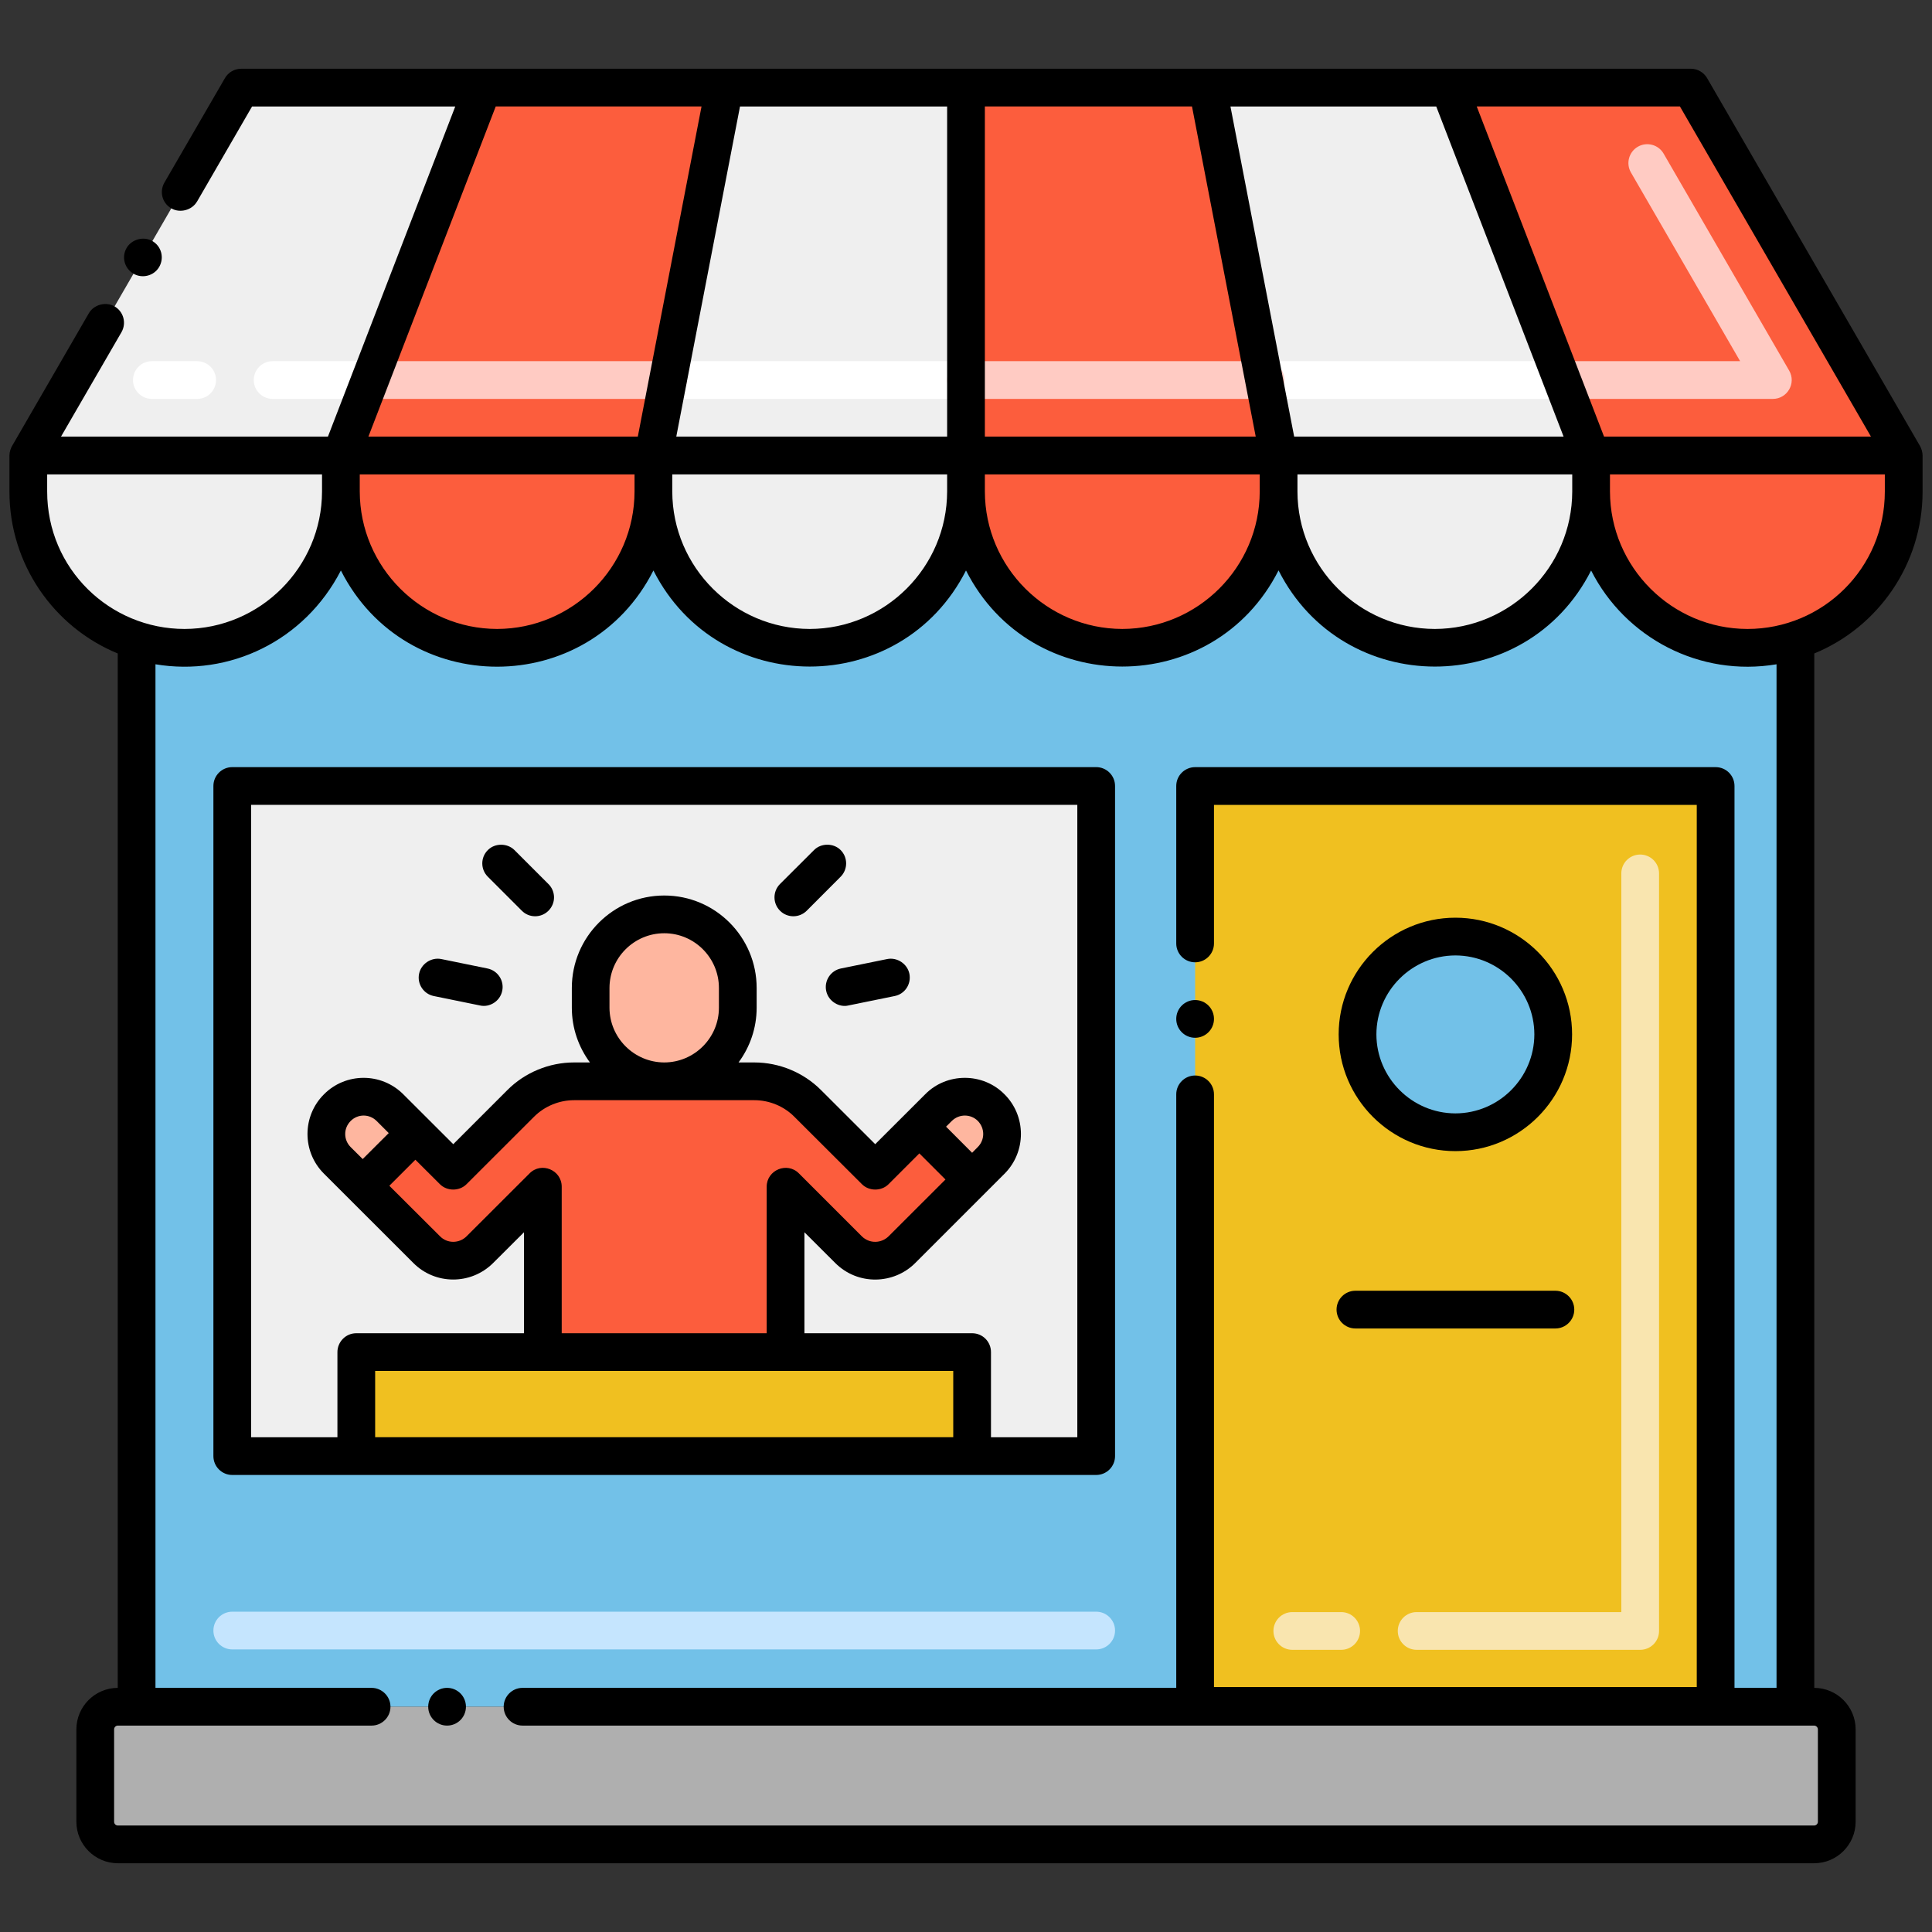
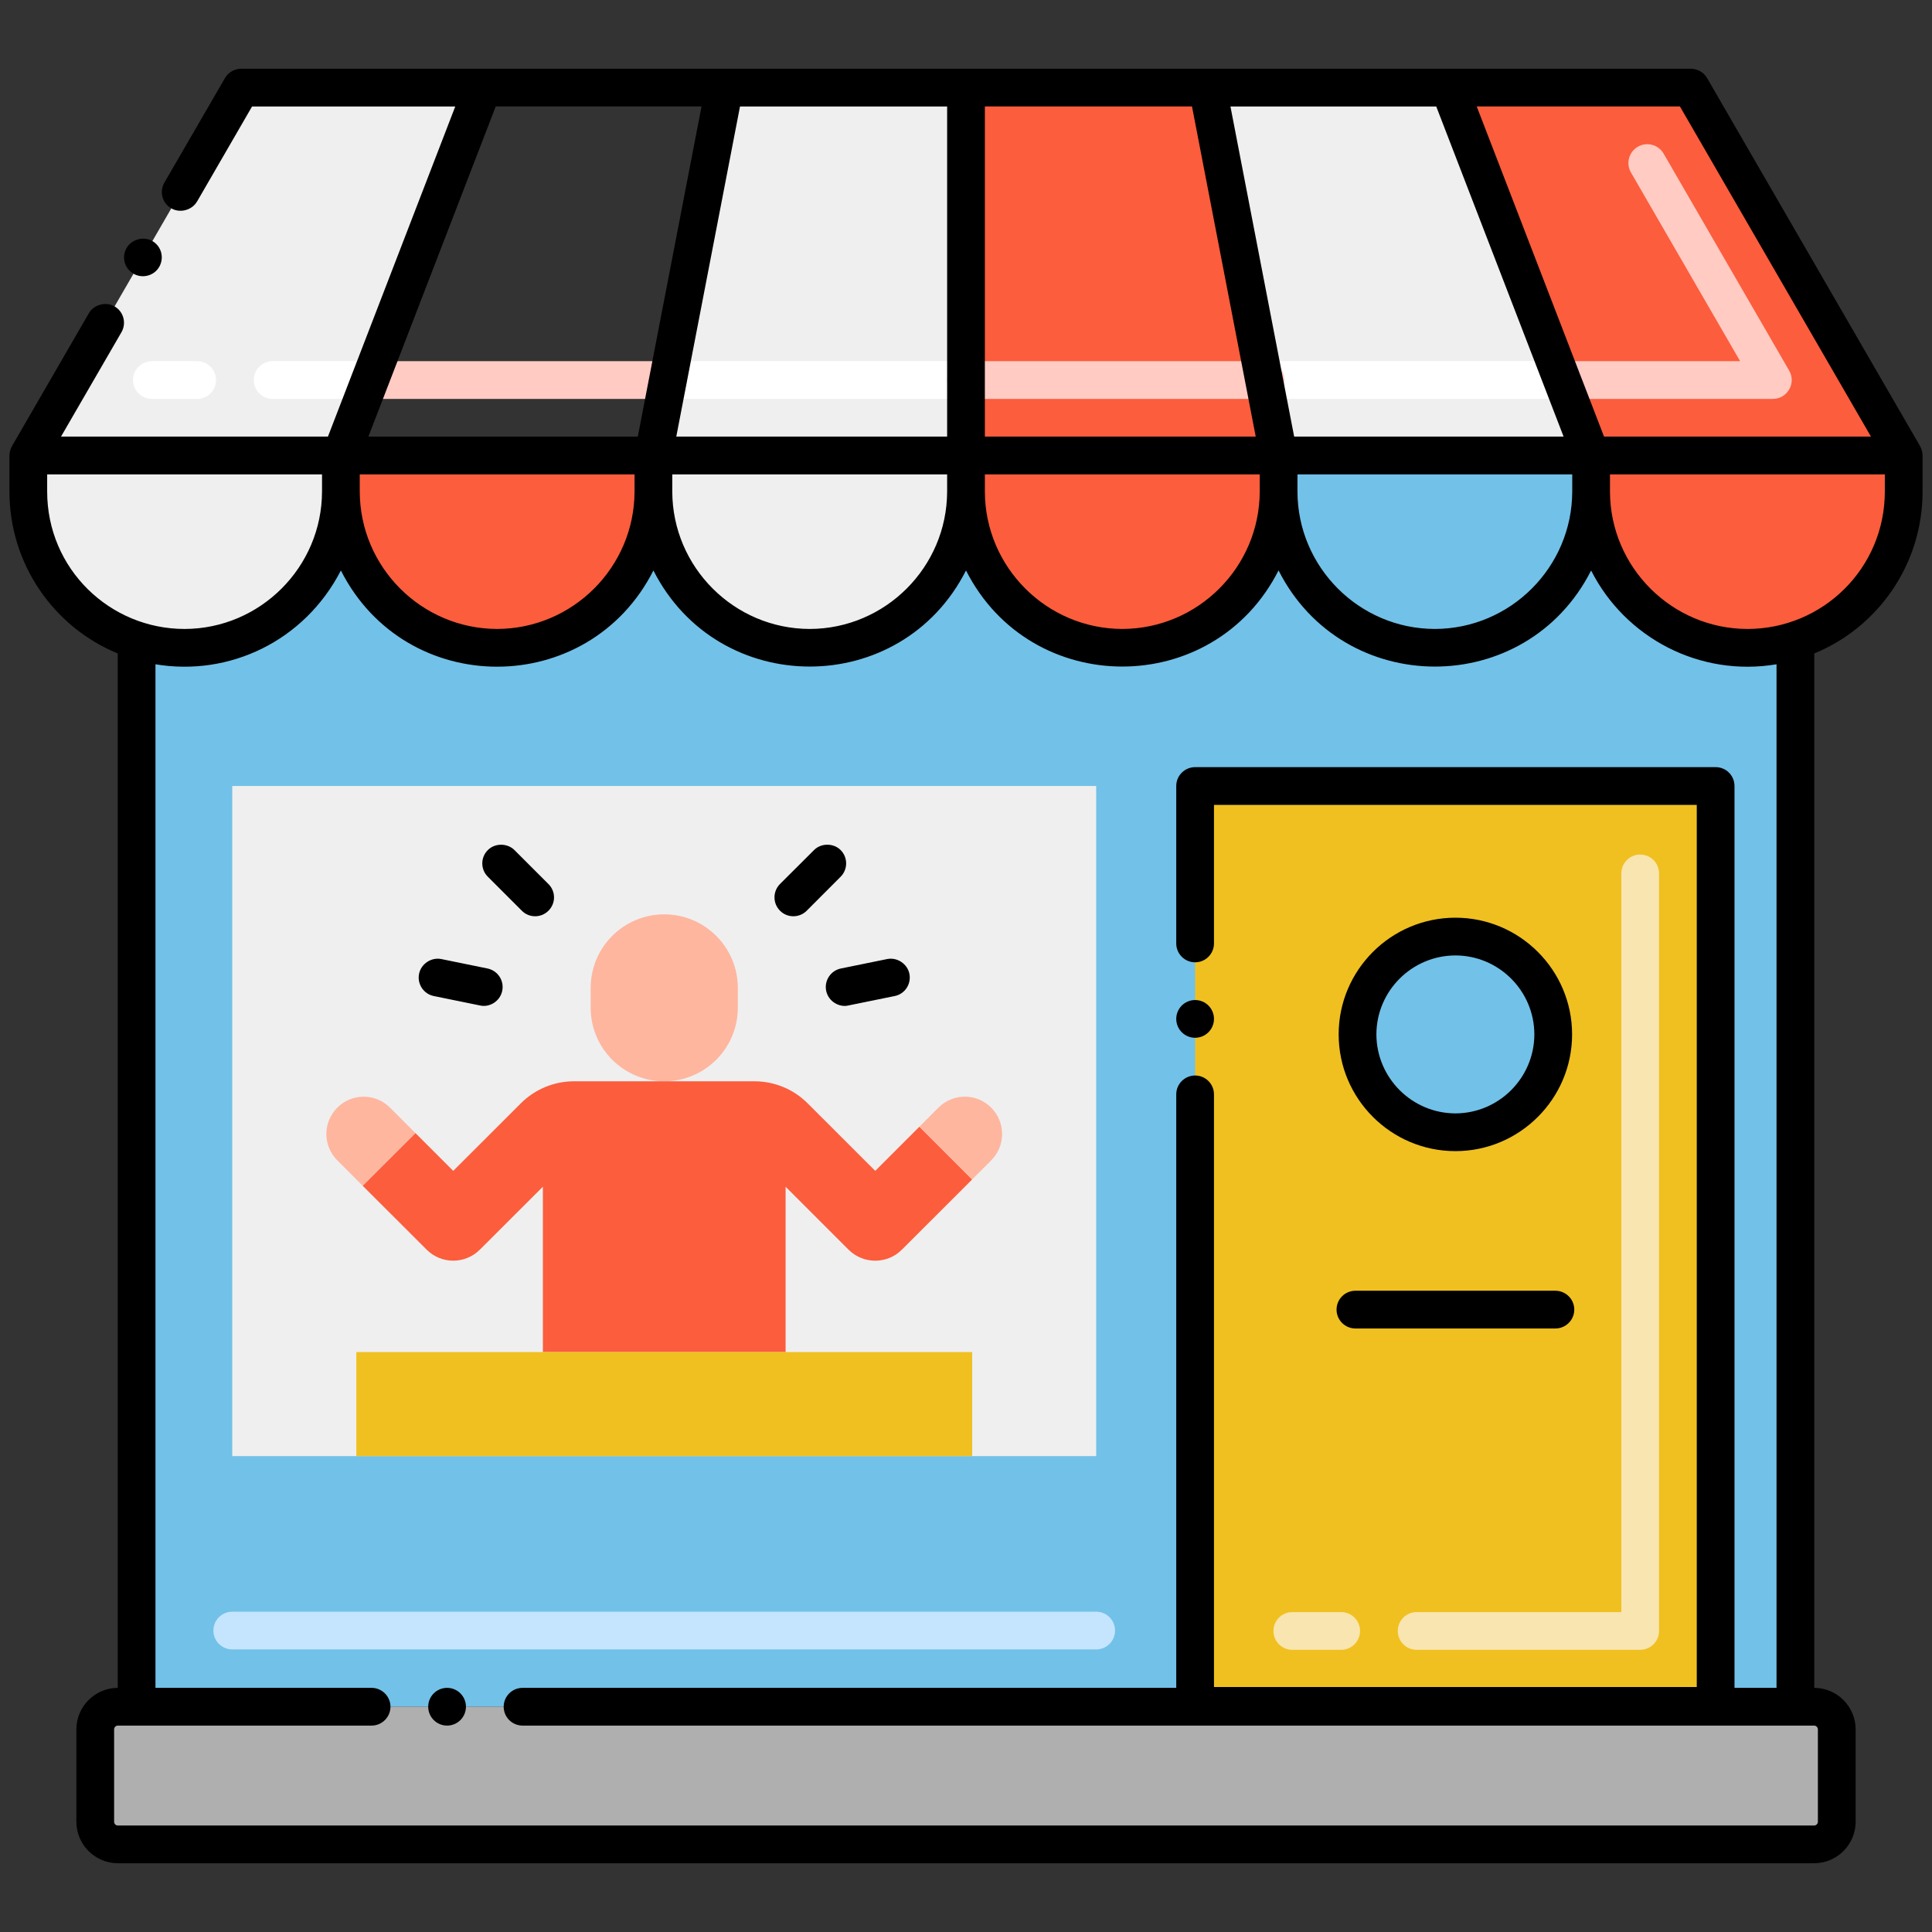
<svg xmlns="http://www.w3.org/2000/svg" version="1.1" x="0px" y="0px" viewBox="0 0 256 256" style="enable-background:new 0 0 256 256;" xml:space="preserve">
  <rect x="0" y="0" width="256" height="256" fill="#333333" stroke="none" />
  <style type="text/css">
	.st0{fill:#72C2E9;}
	.st1{fill:#F2E1D7;}
	.st2{fill:#F0C020;}
	.st3{fill:#FC5D3D;}
	.st4{fill:#F8E5B0;}
	.st5{fill:#C5E5FE;}
	.st6{fill:#B34F33;}
	.st7{fill:#FFCBC3;}
	.st8{fill:#13BF6D;}
	.st9{fill:#76FFBB;}
	.st10{fill:#72C1E8;}
	.st11{fill:#EFEFEF;}
	.st12{fill:#AFAFAF;}
	.st13{fill:#FFFFFF;}
	.st14{fill:#7D7B79;}
	.st15{fill:#C5E5FF;}
	.st16{fill:#FFCBC2;}
	.st17{fill:#F9E5AF;}
	.st18{fill:#FEB69F;}
	.st19{fill:#4BA5C8;}
	.st20{fill:#E8A61E;}
	.st21{fill:#878787;}
	.st22{fill:#823A26;}
	.st23{fill:#CF941C;}
	.st24{fill:#FFB69F;}
	.st25{fill:#FBE0E2;}
	.st26{fill:#EA8F7D;}
	.st27{fill:#F2E1D6;}
	.st28{fill:#D6C0B3;}
	.st29{fill:#76FFBA;}
	.st30{fill:#7C7B7A;}
	.st31{fill:#F8E5B2;}
	.st32{fill:#E7A61D;}
</style>
  <g id="Layer_2">
</g>
  <g id="Layer_1">
    <g>
	</g>
    <g>
      <path class="st10" d="M237.9,84.842v141.311H18.1V84.842c2,0.65,4.14,1,6.36,1c11.44,0,20.71-9.27,20.71-20.71v-4.776h165.66    v4.776c0,11.44,9.27,20.71,20.71,20.71C233.76,85.842,235.9,85.492,237.9,84.842z" />
      <path class="st11" d="M45.17,60.355v4.775c0,11.44-9.27,20.71-20.71,20.71c-2.22,0-4.36-0.35-6.36-1    C9.77,82.16,3.75,74.35,3.75,65.13v-4.775H45.17z" />
      <path class="st3" d="M86.581,60.355v4.775c0,11.44-9.271,20.71-20.701,20.71h-0.01c-11.43,0-20.7-9.27-20.7-20.71v-4.775H86.581z" />
      <path class="st11" d="M86.581,60.355v4.777c0,11.437,9.274,20.708,20.711,20.708S128,76.569,128,65.132v-4.777H86.581z" />
      <path class="st3" d="M128,60.355v4.777c0,11.437,9.271,20.708,20.708,20.708s20.711-9.271,20.711-20.708v-4.777H128z" />
-       <path class="st11" d="M210.83,60.355v4.775c0,11.44-9.27,20.71-20.7,20.71h-0.01c-11.43,0-20.701-9.27-20.701-20.71v-4.775H210.83    z" />
      <path class="st3" d="M252.25,60.355v4.775c0,9.22-6.02,17.03-14.35,19.71c-2,0.65-4.14,1-6.36,1c-11.44,0-20.71-9.27-20.71-20.71    v-4.775H252.25z" />
      <path class="st12" d="M243.38,229.153v12.24c0,1.657-1.343,3-3,3H15.62c-1.657,0-3-1.343-3-3v-12.24c0-1.657,1.343-3,3-3h224.76    C242.037,226.153,243.38,227.496,243.38,229.153z" />
      <polygon class="st11" points="63.97,11.607 45.17,60.355 3.75,60.355 31.96,11.607   " />
      <polygon class="st3" points="252.25,60.355 210.83,60.355 192.03,11.607 224.04,11.607   " />
      <path class="st7" d="M234.91,52.857h-27.937c-1.381,0-2.5-1.119-2.5-2.5s1.119-2.5,2.5-2.5h23.602l-14.466-24.998    c-0.691-1.195-0.283-2.724,0.912-3.416c1.193-0.689,2.723-0.284,3.416,0.912l16.637,28.75    C238.037,50.769,236.835,52.857,234.91,52.857z" />
-       <polygon class="st3" points="95.99,11.607 86.581,60.355 45.17,60.355 63.97,11.607   " />
      <polygon class="st11" points="210.83,60.355 169.419,60.355 160.01,11.607 192.03,11.607   " />
      <path class="st13" d="M206.974,52.857h-39.281c-1.381,0-2.5-1.119-2.5-2.5s1.119-2.5,2.5-2.5h39.281c1.381,0,2.5,1.119,2.5,2.5    S208.354,52.857,206.974,52.857z" />
      <polygon class="st11" points="128,11.607 128,60.355 86.581,60.355 95.99,11.607   " />
      <path class="st13" d="M128,52.857H88.511c-1.381,0-2.5-1.119-2.5-2.5s1.119-2.5,2.5-2.5H128c1.381,0,2.5,1.119,2.5,2.5    S129.381,52.857,128,52.857z" />
      <path class="st13" d="M49.03,52.857H36.125c-1.381,0-2.5-1.119-2.5-2.5s1.119-2.5,2.5-2.5H49.03c1.381,0,2.5,1.119,2.5,2.5    S50.411,52.857,49.03,52.857z M26.125,52.857h-6c-1.381,0-2.5-1.119-2.5-2.5s1.119-2.5,2.5-2.5h6c1.381,0,2.5,1.119,2.5,2.5    S27.506,52.857,26.125,52.857z" />
      <polygon class="st3" points="169.419,60.355 128,60.355 128,11.607 160.01,11.607   " />
      <path class="st7" d="M167.692,52.857H128c-1.381,0-2.5-1.119-2.5-2.5s1.119-2.5,2.5-2.5h39.692c1.381,0,2.5,1.119,2.5,2.5    S169.073,52.857,167.692,52.857z" />
      <path class="st7" d="M88.51,52.858H49.03c-1.381,0-2.5-1.119-2.5-2.5s1.119-2.5,2.5-2.5H88.51c1.381,0,2.5,1.119,2.5,2.5    S89.891,52.858,88.51,52.858z" />
      <rect x="30.777" y="104.148" class="st11" width="114.473" height="88.793" />
      <path class="st18" d="M88.015,143.277c-5.385,0-9.75-4.365-9.75-9.75v-2.621c0-5.385,4.365-9.75,9.75-9.75s9.75,4.365,9.75,9.75    v2.621C97.765,138.912,93.399,143.277,88.015,143.277z" />
      <path class="st3" d="M128.815,156.286l-9.31,9.3c-1.95,1.95-5.11,1.95-7.07,0l-8.34-8.34v21.912h-32.16v-21.912l-8.34,8.33    c-1.96,1.96-5.12,1.96-7.07,0l-8.47-8.46l6.99-6.98l5.01,5.01l8.95-8.94c1.87-1.88,4.42-2.93,7.07-2.93h23.88    c2.65,0,5.2,1.05,7.07,2.93l8.95,8.94l5.85-5.85L128.815,156.286z" />
      <rect x="47.215" y="179.156" class="st2" width="81.6" height="13.785" />
      <path class="st18" d="M55.045,150.136l-6.99,6.98l-3.36-3.36c-1.896-1.896-1.968-5.001,0-6.99c1.93-1.93,5.05-1.93,6.98,0    L55.045,150.136z" />
      <path class="st18" d="M131.335,153.756l-2.52,2.53l-6.99-6.99l2.53-2.53c1.912-1.931,5.065-1.935,6.98,0    C133.265,148.696,133.265,151.826,131.335,153.756z" />
      <rect x="158.361" y="104.148" class="st2" width="68.973" height="122.005" />
      <circle class="st10" cx="192.847" cy="137.064" r="12.964" />
      <path class="st17" d="M217.333,218.61h-29.62c-1.381,0-2.5-1.119-2.5-2.5s1.119-2.5,2.5-2.5h27.12v-97.879    c0-1.381,1.119-2.5,2.5-2.5s2.5,1.119,2.5,2.5V216.11C219.833,217.491,218.714,218.61,217.333,218.61z M177.713,218.61h-6.475    c-1.381,0-2.5-1.119-2.5-2.5s1.119-2.5,2.5-2.5h6.475c1.381,0,2.5,1.119,2.5,2.5S179.094,218.61,177.713,218.61z" />
      <path class="st5" d="M145.25,218.557H30.777c-1.381,0-2.5-1.119-2.5-2.5s1.119-2.5,2.5-2.5H145.25c1.381,0,2.5,1.119,2.5,2.5    S146.631,218.557,145.25,218.557z" />
      <circle cx="59.24" cy="226.15" r="2.5" />
      <path d="M254.414,59.105l-28.21-48.75c-0.447-0.772-1.271-1.248-2.164-1.248L31.96,9.11c-0.891,0-1.72,0.47-2.16,1.25L21.78,24.2    c-0.691,1.214-0.275,2.73,0.92,3.41c1.149,0.67,2.75,0.24,3.409-0.91c0.011,0,0.011-0.01,0.011-0.01l7.279-12.58h26.925    L43.454,57.85H8.086L16.1,44.01c0.681-1.19,0.28-2.72-0.92-3.41c-1.149-0.67-2.75-0.24-3.41,0.91L1.677,58.96    C1.43,59.33,1.25,59.887,1.25,60.35v4.78c0,9.659,5.911,17.993,14.35,21.457v137.064c-3.021,0.011-5.479,2.476-5.479,5.499v12.24    c0,3.03,2.47,5.5,5.5,5.5h224.76c3.03,0,5.5-2.47,5.5-5.5v-12.24c0-3.023-2.459-5.488-5.479-5.499V86.587    c8.441-3.466,14.35-11.799,14.35-21.457v-4.775C254.75,59.936,254.608,59.44,254.414,59.105z M222.599,14.107l25.312,43.743    h-35.368l-16.869-43.743H222.599z M190.31,14.11l16.874,43.74h-35.701l-8.442-43.74H190.31z M208.33,62.86v2.27    c-0.021,10.02-8.181,18.19-18.21,18.21c-10.021-0.02-18.181-8.19-18.2-18.21v-2.27H208.33z M130.5,14.107h27.446l8.444,43.743    H130.5V14.107z M130.5,62.857h36.42v2.272c-0.021,10.03-8.19,18.19-18.21,18.21c-10.021-0.02-18.19-8.18-18.21-18.21V62.857z     M98.054,14.11H125.5v43.74H89.611l1.275-6.608L98.054,14.11z M125.5,62.86v2.27c-0.021,10.02-8.19,18.19-18.21,18.21    C97.27,83.32,89.1,75.15,89.08,65.13v-2.27H125.5z M65.686,14.107h27.27L84.514,57.85H48.816L65.686,14.107z M47.67,62.857h36.41    v2.272c-0.021,10.02-8.181,18.19-18.21,18.21c-10.021-0.02-18.181-8.19-18.2-18.21V62.857z M6.25,65.13v-2.27h36.42v2.27    c-0.021,10.02-8.19,18.19-18.21,18.21C14.554,83.34,6.25,75.377,6.25,65.13z M240.88,229.15v12.24c0,0.28-0.23,0.5-0.5,0.5H15.62    c-0.28,0-0.5-0.22-0.5-0.5v-12.24c0-0.27,0.22-0.5,0.5-0.5c12.082,0-15.7,0,33.62,0c1.369,0,2.5-1.12,2.5-2.5    c0-1.37-1.131-2.5-2.5-2.5H20.6V88.021c9.757,1.638,19.735-3.047,24.569-12.429c8.621,17.022,32.816,16.972,41.412,0    C95.185,92.556,119.387,92.577,128,75.59c8.605,16.971,32.808,16.982,41.414-0.008c8.577,16.956,32.799,17.02,41.416,0.012    c4.537,8.951,14.418,14.135,24.57,12.427V223.65h-5.57v-119.5c0-1.378-1.105-2.5-2.5-2.5h-68.971c-1.35,0-2.5,1.092-2.5,2.5v20.86    c0,1.38,1.12,2.5,2.5,2.5c1.381,0,2.5-1.12,2.5-2.5c0-0.01,0-0.01,0-0.02v-18.34h63.971v116.89h-63.971v-78.53    c0-1.38-1.119-2.5-2.5-2.5c-1.38,0-2.5,1.12-2.5,2.5v78.64H69.24c-1.381,0-2.5,1.13-2.5,2.5c0,1.38,1.119,2.5,2.5,2.5h0.01    c6.853,0,164.983,0,171.13,0C240.649,228.65,240.88,228.88,240.88,229.15z M249.75,65.13c0,10.148-8.208,18.21-18.21,18.21    c-10.021-0.02-18.19-8.19-18.21-18.21v-2.272h36.42V65.13z" />
      <path d="M16.78,32.85c-0.707,1.203-0.287,2.718,0.909,3.42c1.165,0.674,2.724,0.291,3.41-0.91c0.69-1.2,0.29-2.73-0.91-3.42    C19.03,31.27,17.439,31.71,16.78,32.85z" />
-       <path d="M147.75,192.941v-88.793c0-1.381-1.119-2.5-2.5-2.5H30.777c-1.381,0-2.5,1.119-2.5,2.5v88.793c0,1.381,1.119,2.5,2.5,2.5    H145.25C146.631,195.441,147.75,194.322,147.75,192.941z M126.31,190.44h-76.6v-8.78c7.227,0,68.212,0,76.6,0V190.44z     M99.95,145.78c1.989,0,3.92,0.8,5.3,2.19l8.96,8.94c0.939,0.95,2.59,0.95,3.53,0l4.079-4.08l3.461,3.46l-7.54,7.53    c-0.963,0.942-2.516,1.004-3.54,0l-8.341-8.34c-1.545-1.568-4.27-0.46-4.27,1.77v19.41H74.43v-19.41    c0-2.239-2.715-3.336-4.26-1.77l-8.34,8.33c-0.982,0.981-2.564,0.988-3.53,0l-6.71-6.69l3.45-3.45l3.25,3.24    c0.939,0.95,2.59,0.95,3.529,0l8.95-8.94c1.391-1.39,3.32-2.19,5.3-2.19H99.95z M80.76,133.53v-2.62c0.01-4,3.26-7.25,7.26-7.25    c3.99,0,7.24,3.25,7.24,7.25v2.62c0,3.99-3.25,7.24-7.24,7.25C84.02,140.77,80.77,137.52,80.76,133.53z M142.75,190.441h-11.44    V179.16c0-1.386-1.111-2.5-2.5-2.5h-22.22v-13.38l4.08,4.07c3.013,3.013,7.763,2.848,10.6,0.01    c10.932-10.931,8.566-8.565,11.84-11.84c0,0,0-0.01,0.011-0.01c2.891-2.912,2.867-7.644-0.021-10.51    c-2.881-2.924-7.678-2.893-10.52,0.01c-3.136,3.136-1.705,1.706-6.61,6.6l-7.18-7.17c-2.32-2.33-5.54-3.66-8.84-3.66h-2.088    c1.5-2.033,2.398-4.536,2.398-7.25v-2.62c0-6.76-5.49-12.25-12.24-12.25c-6.76,0-12.25,5.49-12.25,12.25v2.62    c0,2.714,0.898,5.217,2.398,7.25h-2.099c-3.3,0-6.52,1.33-8.84,3.66l-7.17,7.17c-3.994-3.982-2.484-2.474-6.62-6.61    c-2.927-2.928-7.646-2.886-10.51,0c-2.902,2.882-2.925,7.614,0,10.52c4.284,4.284,1.778,1.78,11.83,11.82    c2.858,2.9,7.623,2.978,10.6,0l4.07-4.06v13.38H47.21c-1.396,0-2.5,1.144-2.5,2.5v11.281H33.277v-83.793H142.75V190.441z     M125.359,149.29l0.761-0.76c1.005-0.984,2.537-0.912,3.439-0.01c0.978,0.998,0.948,2.524,0,3.47l-0.75,0.76    C128.544,152.483,125.653,149.584,125.359,149.29z M51.509,150.139c-1.744,1.742-0.971,0.971-3.449,3.441l-1.6-1.59    c-0.925-0.925-0.993-2.457,0.01-3.46c0.953-0.953,2.479-0.951,3.44,0.01L51.509,150.139z" />
      <path d="M57.479,131.98l6.12,1.25c1.247,0.294,2.671-0.543,2.95-1.95c0.28-1.35-0.6-2.67-1.95-2.95l-6.12-1.25    c-1.33-0.27-2.68,0.63-2.949,1.95C55.25,130.38,56.13,131.71,57.479,131.98z" />
      <path d="M69.14,120.67c0.96,0.981,2.553,0.989,3.53,0.01c1.027-1.028,0.949-2.61,0-3.54l-4.5-4.5c-0.94-0.94-2.59-0.95-3.53,0    c-0.979,0.97-0.979,2.56,0,3.53L69.14,120.67z" />
      <path d="M106.89,120.68l4.5-4.51c0.97-0.97,0.97-2.56,0-3.53c-0.939-0.95-2.59-0.95-3.53,0l-4.51,4.5    c-0.97,0.98-0.97,2.56,0.01,3.54C104.342,121.661,105.925,121.645,106.89,120.68z" />
      <path d="M109.47,131.28c0.301,1.456,1.783,2.242,2.95,1.95l6.13-1.25c1.35-0.27,2.22-1.578,1.95-2.95    c-0.271-1.32-1.62-2.22-2.95-1.95l-6.13,1.25C110.069,128.61,109.2,129.93,109.47,131.28z" />
      <path d="M179.6,176.03h26.5c1.37,0,2.5-1.12,2.5-2.5s-1.13-2.5-2.5-2.5h-26.5c-1.38,0-2.5,1.12-2.5,2.5    S178.22,176.03,179.6,176.03z" />
      <path d="M192.85,152.53c8.521,0,15.46-6.94,15.46-15.47c0-8.52-6.939-15.46-15.46-15.46c-8.53,0-15.47,6.94-15.47,15.46    C177.38,145.59,184.319,152.53,192.85,152.53z M192.85,126.6c5.76,0.01,10.45,4.7,10.46,10.46c-0.01,5.76-4.7,10.46-10.46,10.47    c-5.76-0.01-10.46-4.71-10.47-10.47C182.39,131.3,187.09,126.61,192.85,126.6z" />
      <circle cx="158.359" cy="135.01" r="2.5" />
    </g>
  </g>
</svg>